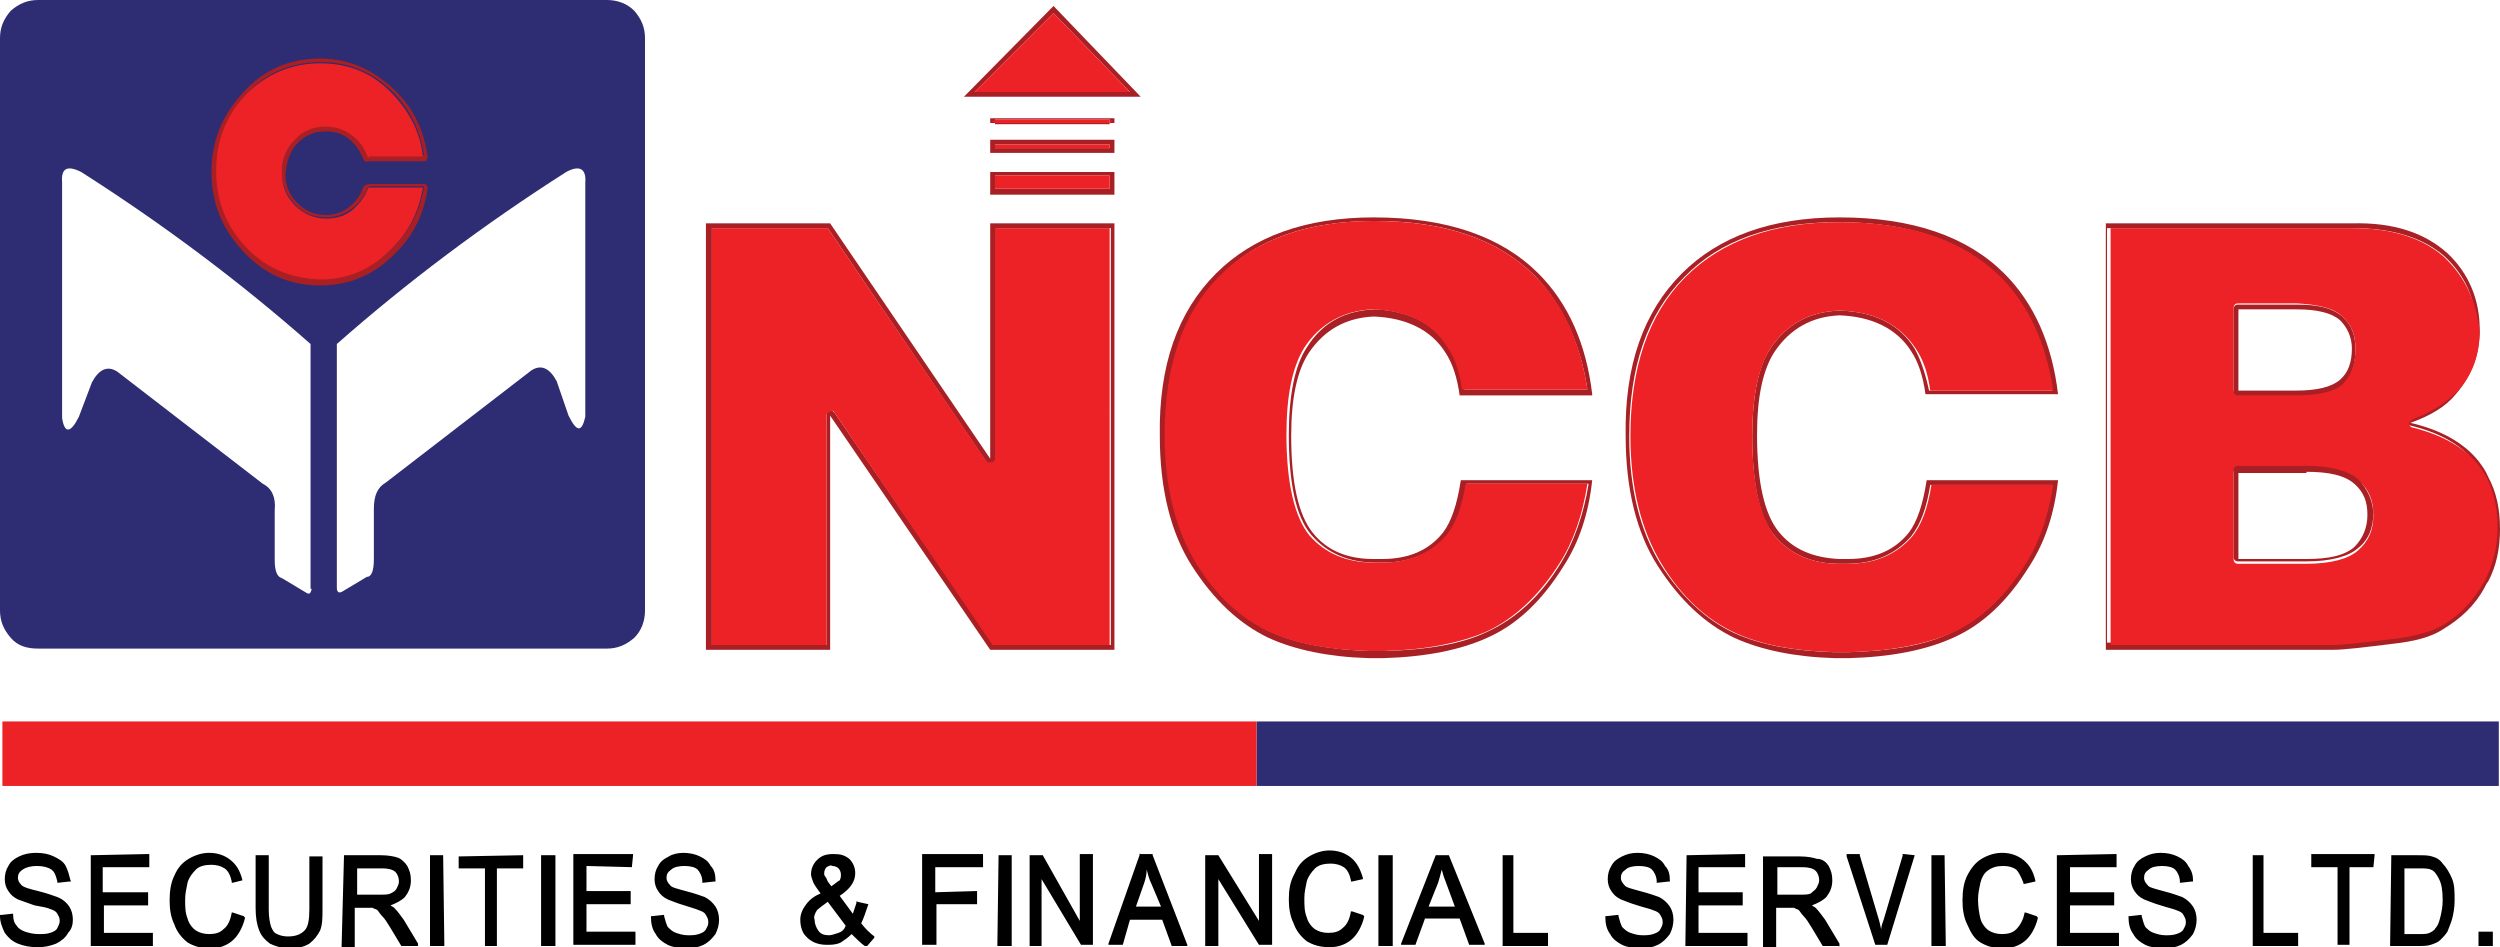
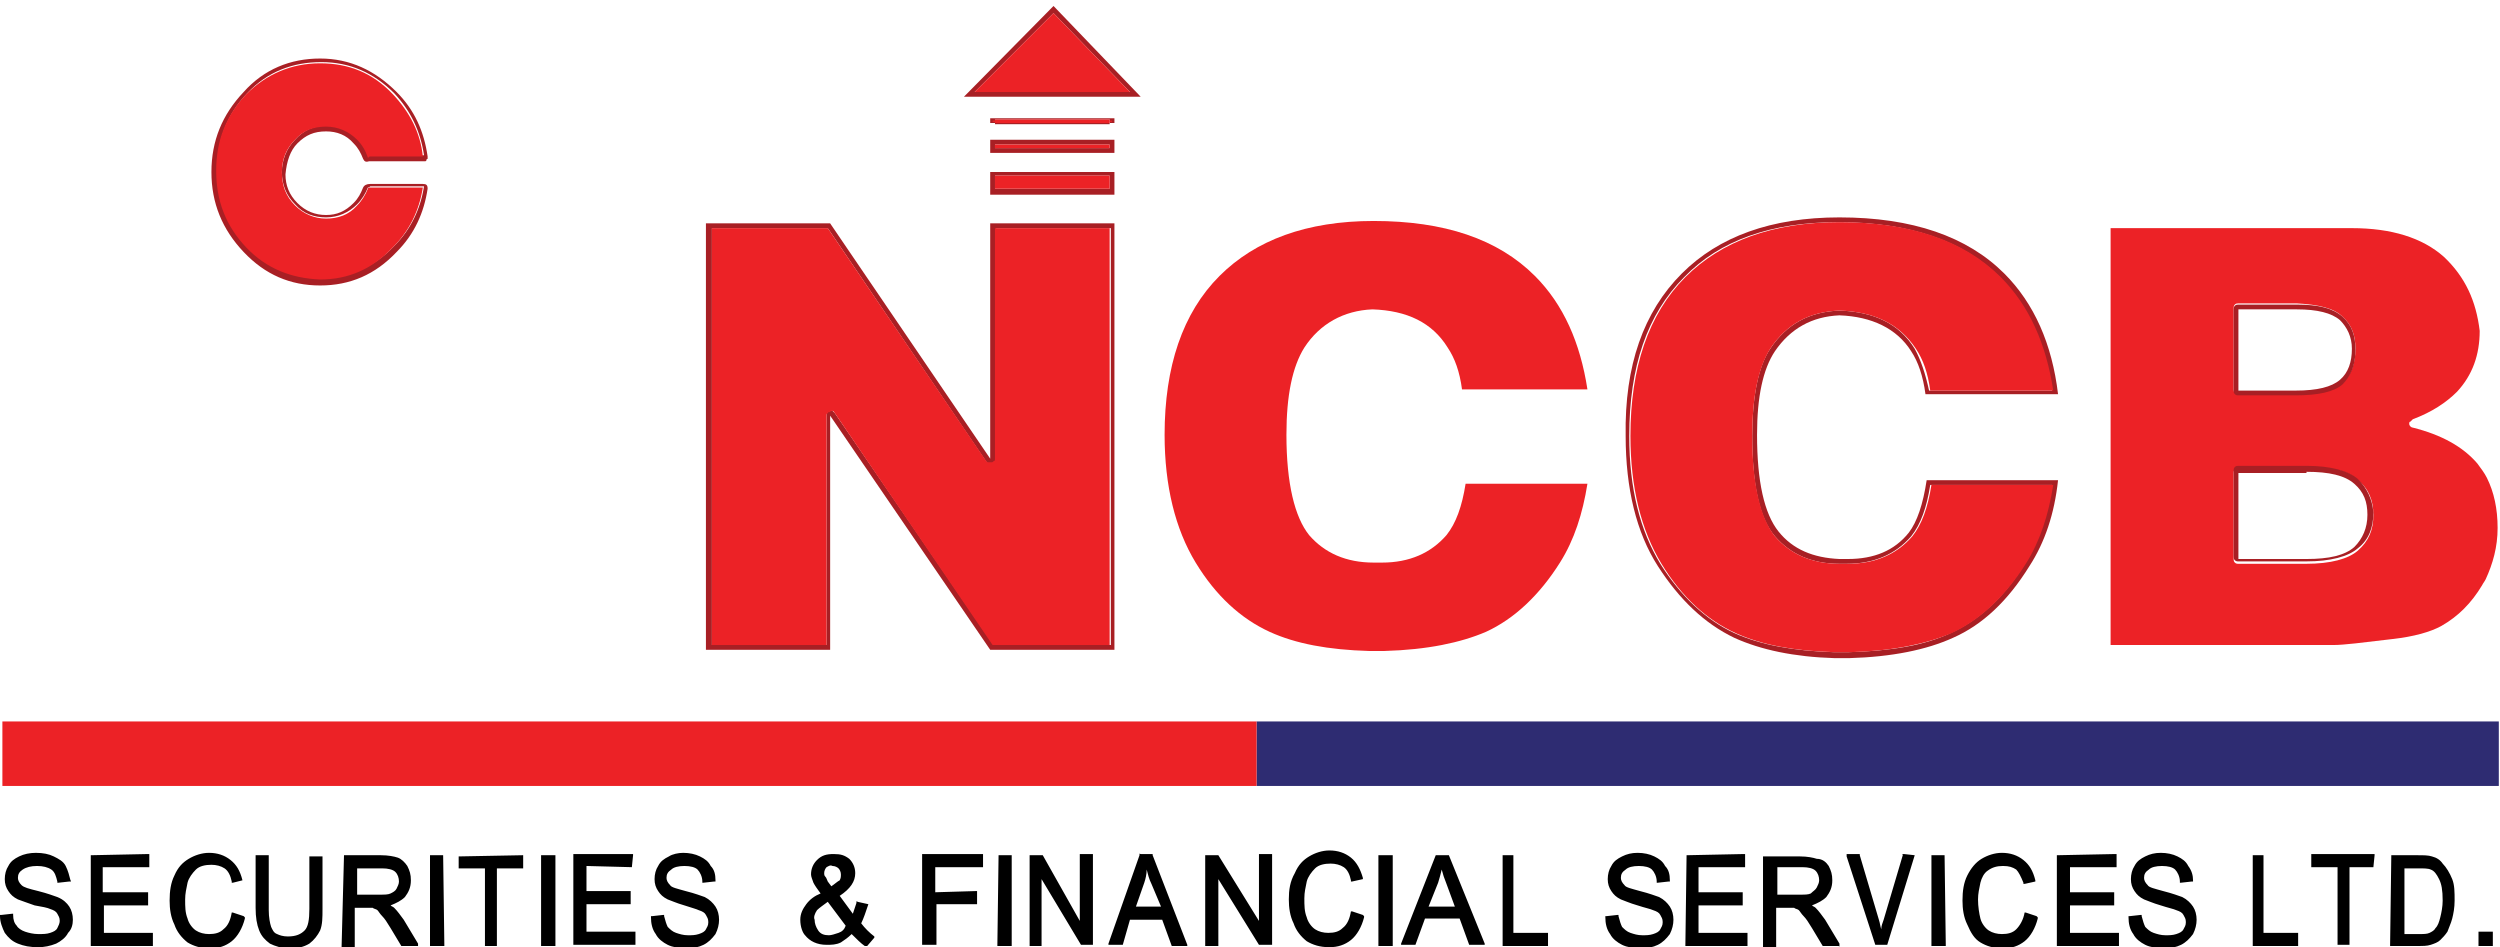
<svg xmlns="http://www.w3.org/2000/svg" version="1.1" id="Layer_1" x="0px" y="0px" width="209.3px" height="79.3px" viewBox="0 0 209.3 79.3" style="enable-background:new 0 0 209.3 79.3;" xml:space="preserve">
  <g id="logo_x5F_text">
    <path style="fill:#A81F24;" d="M80.7,8.1h14.8l-7.3-7.6L80.7,8.1L80.7,8.1z M81.6,7.7l6.6-6.6l6.4,6.6H81.6L81.6,7.7z" />
    <polygon style="fill:#EC2226;" points="88.2,1.1 81.6,7.7 94.6,7.7 88.2,1.1  " />
-     <path style="fill:#A81F24;" d="M204.9,21.2c-1.9-1.7-4.5-2.6-8-2.5h-20.6v35.7h19.1c0.8,0,2.5-0.2,4.9-0.5c1.9-0.2,3.3-0.6,4.2-1.2   c1.5-0.9,2.7-2,3.5-3.5c0.1-0.2,0.2-0.4,0.3-0.5c0.7-1.3,1-2.8,1-4.4c0-1.7-0.3-3.1-1-4.4c-0.2-0.5-0.5-0.9-0.8-1.3   c-1.2-1.5-3.1-2.6-5.7-3.2c1.7-0.6,3-1.4,3.8-2.4c1.3-1.5,2-3.3,2-5.4C207.6,25.1,206.7,22.9,204.9,21.2L204.9,21.2z M197,19.1   c3.3,0,5.9,0.8,7.7,2.4c1.7,1.6,2.6,3.6,2.6,6c0,2-0.6,3.7-1.9,5.1c-0.8,1-2,1.7-3.7,2.3c-0.1,0-0.1,0.1-0.2,0.2   c-0.1,0.1-0.1,0.1-0.1,0.2c0,0.1,0,0.2,0.1,0.2c0.1,0.1,0.1,0.1,0.2,0.1c2.5,0.6,4.3,1.6,5.4,3c0.3,0.4,0.6,0.8,0.8,1.2   c0.6,1.2,0.9,2.6,0.9,4.2c0,1.6-0.3,3-1,4.3c-0.1,0.2-0.2,0.3-0.3,0.5c-0.8,1.4-1.9,2.6-3.4,3.4c-0.9,0.5-2.3,0.9-4.1,1.1   c-2.5,0.3-4.1,0.5-4.9,0.5h-18.7V19.1L197,19.1L197,19.1z" />
    <path style="fill:#EC2226;" d="M204.6,21.5c-1.8-1.6-4.4-2.4-7.7-2.4h-20.2V54h18.7c0.8,0,2.4-0.2,4.9-0.5c1.8-0.2,3.2-0.6,4.1-1.1   c1.4-0.8,2.5-1.9,3.4-3.4c0.1-0.2,0.2-0.3,0.3-0.5c0.6-1.3,1-2.7,1-4.3c0-1.6-0.3-3-0.9-4.2c-0.2-0.4-0.5-0.8-0.8-1.2   c-1.2-1.4-3-2.4-5.4-3c-0.1,0-0.2-0.1-0.2-0.1c-0.1-0.1-0.1-0.2-0.1-0.2c0-0.1,0-0.2,0.1-0.2c0.1-0.1,0.1-0.1,0.2-0.2   c1.6-0.6,2.8-1.4,3.7-2.3c1.3-1.4,1.9-3.1,1.9-5.1C207.3,25.2,206.4,23.2,204.6,21.5L204.6,21.5z M196.1,26.5   C196.1,26.5,196.1,26.5,196.1,26.5c0.8,0.7,1.1,1.6,1.1,2.7c0,1.3-0.4,2.2-1.1,2.9c0,0,0,0,0,0c-0.7,0.6-2,0.9-3.9,0.9h-4.8   c-0.1,0-0.2-0.1-0.3-0.1c-0.1-0.1-0.1-0.2-0.1-0.3v-6.8c0-0.1,0-0.2,0.1-0.3c0.1-0.1,0.2-0.1,0.3-0.1h4.9   C194.1,25.5,195.4,25.8,196.1,26.5L196.1,26.5z M193.1,39.1c2,0,3.5,0.3,4.3,1.1c0.9,0.7,1.3,1.7,1.3,2.9c0,1.3-0.4,2.2-1.3,3   c-0.8,0.7-2.3,1.1-4.3,1.1h-5.7c-0.1,0-0.2,0-0.3-0.1c-0.1-0.1-0.1-0.2-0.1-0.3v-7.2c0-0.1,0-0.2,0.1-0.3c0.1-0.1,0.2-0.1,0.3-0.1   H193.1L193.1,39.1z" />
    <path style="fill:#A81F24;" d="M196.1,26.5C196.1,26.5,196.1,26.5,196.1,26.5c-0.8-0.7-2-1-3.8-1h-4.9c-0.1,0-0.2,0-0.3,0.1   c-0.1,0.1-0.1,0.2-0.1,0.3v6.8c0,0.1,0,0.2,0.1,0.3c0.1,0.1,0.2,0.1,0.3,0.1h4.8c1.9,0,3.2-0.3,3.9-0.9c0,0,0,0,0,0   c0.7-0.7,1.1-1.6,1.1-2.9C197.2,28.1,196.9,27.2,196.1,26.5L196.1,26.5z M195.9,26.8c0.6,0.6,1,1.4,1,2.4c0,1.1-0.3,2-1,2.6   c-0.7,0.6-1.9,0.9-3.7,0.9h-4.8v-6.8h4.9C194,25.9,195.2,26.2,195.9,26.8L195.9,26.8z" />
    <path style="fill:#A81F24;" d="M197.4,40.1c-0.8-0.7-2.3-1.1-4.3-1.1h-5.7c-0.1,0-0.2,0-0.3,0.1c-0.1,0.1-0.1,0.2-0.1,0.3v7.2   c0,0.1,0,0.2,0.1,0.3c0.1,0.1,0.2,0.1,0.3,0.1h5.7c2,0,3.5-0.4,4.3-1.1c0.9-0.7,1.3-1.7,1.3-3C198.6,41.8,198.2,40.9,197.4,40.1   L197.4,40.1z M193.1,39.5c1.9,0,3.2,0.3,4,1c0.8,0.7,1.1,1.5,1.1,2.6c0,1.1-0.4,2-1.1,2.7c-0.8,0.7-2.1,1-4,1h-5.7v-7.2H193.1   L193.1,39.5z" />
    <path style="fill:#A81F24;" d="M148.9,44.5c-1.2-1.5-1.8-4.2-1.8-8.1c0-3.2,0.5-5.5,1.5-7c1.3-1.9,3.1-2.9,5.4-3   c2.7,0.1,4.8,1.1,6,3c0.6,0.9,1,2.1,1.2,3.6h11.1c-0.5-4.2-2-7.6-4.5-10.1c-3.1-3.1-7.7-4.7-13.8-4.7c-5.7,0-10.1,1.6-13.2,4.7   c-3.2,3.2-4.8,7.7-4.7,13.6c0,4.4,0.9,8.1,2.7,10.9c1.8,2.8,3.9,4.8,6.4,6c2.2,1,5,1.6,8.4,1.7c0.1,0,0.3,0,0.4,0   c0.3,0,0.5,0,0.8,0c3.6-0.1,6.5-0.7,8.7-1.7c2.5-1.1,4.6-3.1,6.4-6c1.3-2,2.1-4.4,2.4-7.2h-11c-0.3,2-0.8,3.5-1.5,4.4   c-1.2,1.5-2.9,2.2-5.1,2.2H154C151.8,46.7,150.1,46,148.9,44.5L148.9,44.5z M154,26L154,26c-2.5,0.1-4.4,1.1-5.8,3.2h0   c-1,1.5-1.5,4-1.5,7.3c0,4.1,0.6,6.9,1.9,8.4v0c1.3,1.5,3.1,2.3,5.4,2.3h0.6c2.3,0,4.1-0.8,5.4-2.3v0c0.8-1,1.3-2.4,1.6-4.3h10.2   c-0.4,2.5-1.2,4.8-2.3,6.6c-1.7,2.8-3.8,4.7-6.2,5.8c-2.1,1-4.9,1.5-8.5,1.6c-0.2,0-0.5,0-0.7,0c0,0-0.1,0-0.1,0   c-0.2,0-0.3,0-0.5,0c-3.3-0.1-6.1-0.6-8.3-1.6c-2.4-1.1-4.5-3.1-6.2-5.8c-1.7-2.8-2.6-6.3-2.6-10.7c0-5.8,1.5-10.2,4.6-13.3   c3-3.1,7.3-4.6,12.9-4.6c6,0,10.5,1.6,13.5,4.6c2.3,2.4,3.8,5.6,4.4,9.5h-10.3c-0.3-1.4-0.7-2.6-1.2-3.5   C159,27.1,156.9,26.1,154,26L154,26z" />
    <path style="fill:#EC2226;" d="M154,26L154,26c2.9,0.1,5,1.1,6.4,3.2c0.6,0.9,1,2,1.2,3.5h10.3c-0.6-3.9-2-7.1-4.4-9.5   c-3.1-3.1-7.6-4.6-13.5-4.6c-5.6,0-9.9,1.6-12.9,4.6c-3.1,3.1-4.6,7.6-4.6,13.3c0,4.3,0.9,7.9,2.6,10.7c1.7,2.8,3.8,4.7,6.2,5.8   c2.2,1,4.9,1.5,8.3,1.6c0.1,0,0.3,0,0.5,0c0,0,0,0,0.1,0c0.2,0,0.5,0,0.7,0c3.6-0.1,6.4-0.7,8.5-1.6c2.4-1.1,4.5-3.1,6.2-5.8   c1.2-1.9,1.9-4.1,2.3-6.6h-10.2c-0.3,1.9-0.8,3.3-1.6,4.3v0c-1.3,1.5-3.1,2.3-5.4,2.3H154c-2.3,0-4.1-0.8-5.4-2.3v0   c-1.2-1.5-1.9-4.3-1.9-8.4c0-3.3,0.5-5.7,1.5-7.3h0C149.6,27.1,151.5,26.1,154,26L154,26z" />
-     <path style="fill:#A81F24;" d="M133.3,33c-0.5-4.2-2-7.6-4.5-10.1c-3.1-3.1-7.7-4.7-13.8-4.7c-5.7,0-10.1,1.6-13.2,4.7   c-3.2,3.2-4.8,7.7-4.7,13.6c0,4.4,0.9,8.1,2.7,10.9c1.8,2.8,3.9,4.8,6.4,6c2.2,1,5,1.6,8.4,1.7c0.1,0,0.3,0,0.4,0   c0.3,0,0.5,0,0.8,0c3.6-0.1,6.5-0.7,8.7-1.7c2.5-1.1,4.6-3.1,6.4-6c1.3-2,2.1-4.4,2.4-7.2h-11c-0.3,2-0.8,3.5-1.5,4.4   c-1.2,1.5-2.9,2.2-5.1,2.2H115c-2.2,0-3.9-0.7-5.1-2.2c-1.2-1.5-1.8-4.2-1.8-8.1c0-3.2,0.5-5.5,1.5-7c1.3-1.9,3.1-2.9,5.4-3   c2.7,0.1,4.8,1.1,6,3c0.6,0.9,1,2.1,1.2,3.6H133.3L133.3,33z M128.5,23.1c2.3,2.4,3.8,5.6,4.4,9.5h-10.3c-0.3-1.4-0.7-2.6-1.2-3.5   c-1.3-2-3.5-3.1-6.3-3.2h0c-2.5,0.1-4.4,1.1-5.7,3.2h0c-1,1.5-1.5,4-1.5,7.3c0,4.1,0.6,6.9,1.9,8.4v0c1.3,1.5,3.1,2.3,5.4,2.3h0.6   c2.3,0,4.1-0.8,5.4-2.3v0c0.8-1,1.3-2.4,1.6-4.3h10.2c-0.4,2.5-1.2,4.8-2.3,6.6c-1.7,2.8-3.8,4.7-6.2,5.8c-2.1,1-4.9,1.5-8.5,1.6   c-0.2,0-0.5,0-0.7,0c0,0-0.1,0-0.1,0c-0.2,0-0.3,0-0.5,0c-3.3-0.1-6.1-0.6-8.3-1.6c-2.4-1.1-4.5-3.1-6.2-5.8   c-1.7-2.8-2.6-6.3-2.6-10.7c0-5.8,1.5-10.2,4.6-13.3c3-3.1,7.3-4.6,12.9-4.6C120.9,18.5,125.4,20,128.5,23.1L128.5,23.1z" />
    <path style="fill:#EC2226;" d="M132.9,32.6c-0.6-3.9-2-7.1-4.4-9.5c-3.1-3.1-7.6-4.6-13.5-4.6c-5.6,0-9.9,1.6-12.9,4.6   c-3.1,3.1-4.6,7.6-4.6,13.3c0,4.3,0.9,7.9,2.6,10.7c1.7,2.8,3.8,4.7,6.2,5.8c2.2,1,4.9,1.5,8.3,1.6c0.1,0,0.3,0,0.5,0   c0,0,0,0,0.1,0c0.2,0,0.5,0,0.7,0c3.6-0.1,6.4-0.7,8.5-1.6c2.4-1.1,4.5-3.1,6.2-5.8c1.2-1.9,1.9-4.1,2.3-6.6h-10.2   c-0.3,1.9-0.8,3.3-1.6,4.3v0c-1.3,1.5-3.1,2.3-5.4,2.3H115c-2.3,0-4.1-0.8-5.4-2.3v0c-1.2-1.5-1.9-4.3-1.9-8.4   c0-3.3,0.5-5.7,1.5-7.3h0c1.3-2,3.3-3.1,5.7-3.2h0c2.9,0.1,5,1.1,6.3,3.2c0.6,0.9,1,2,1.2,3.5H132.9L132.9,32.6z" />
    <path style="fill:#A81F24;" d="M82.9,9.9v0.4h10.4V9.9H82.9L82.9,9.9z M83.3,10.3v-0.2h-0.2v0h0.2V10h9.6v0.2h0.2v0h-0.2v0.2H83.3   L83.3,10.3z" />
    <polygon style="fill:#EC2226;" points="83.3,10.2 83.3,10.1 83.1,10.1 83.1,10.2 83.3,10.2  " />
    <polygon style="fill:#EC2226;" points="83.3,10.1 83.3,10.2 83.3,10.3 92.9,10.3 92.9,10.2 92.9,10.1 92.9,10 83.3,10 83.3,10.1     " />
    <polygon style="fill:#EC2226;" points="92.9,10.1 92.9,10.2 93.1,10.2 93.1,10.1 92.9,10.1  " />
    <path style="fill:#A81F24;" d="M82.9,11.7v1.1h10.4v-1.1H82.9L82.9,11.7z M83.3,12.4v-0.3h9.6v0.3H83.3L83.3,12.4z" />
    <polygon style="fill:#EC2226;" points="83.3,12.1 83.3,12.4 92.9,12.4 92.9,12.1 83.3,12.1  " />
    <path style="fill:#A81F24;" d="M82.9,14.4v1.9h10.4v-1.9H82.9L82.9,14.4z M83.3,15.8v-1.1h9.6v1.1H83.3L83.3,15.8z" />
    <polygon style="fill:#EC2226;" points="83.3,14.7 83.3,15.8 92.9,15.8 92.9,14.7 83.3,14.7  " />
    <path style="fill:#A81F24;" d="M82.9,38.4L69.5,18.7H59.1v35.7h10.4V34.8l13.4,19.6h10.4V18.7H82.9L82.9,38.4L82.9,38.4z    M69.9,34.6c-0.1-0.1-0.1-0.1-0.2-0.2c-0.1,0-0.2,0-0.2,0c-0.1,0-0.2,0.1-0.2,0.1c-0.1,0.1-0.1,0.1-0.1,0.2V54h-9.6V19.1h9.7   l13.3,19.6c0.1,0.1,0.1,0.1,0.2,0.2c0.1,0,0.2,0,0.3,0c0.1,0,0.1-0.1,0.2-0.1c0-0.1,0.1-0.2,0.1-0.2V19.1h9.6V54h-9.8L69.9,34.6   L69.9,34.6z" />
    <path style="fill:#EC2226;" d="M69.7,34.4c0.1,0,0.1,0.1,0.2,0.2L83.1,54h9.8V19.1h-9.6v19.3c0,0.1,0,0.2-0.1,0.2   c-0.1,0.1-0.1,0.1-0.2,0.1c-0.1,0-0.2,0-0.3,0c-0.1,0-0.1-0.1-0.2-0.2L69.3,19.1h-9.7V54h9.6V34.8c0-0.1,0-0.2,0.1-0.2   c0-0.1,0.1-0.1,0.2-0.1C69.5,34.4,69.6,34.4,69.7,34.4L69.7,34.4z" />
    <path d="M165.8,73.9c-0.1,0.5-0.2,0.9-0.2,1.4c0,0.6,0.1,1.2,0.2,1.6h0c0.1,0.4,0.4,0.8,0.7,1c0.3,0.2,0.7,0.3,1.1,0.3   c0.5,0,0.9-0.1,1.2-0.4c0.3-0.3,0.6-0.8,0.7-1.4c0,0,0,0,0,0c0,0,0,0,0,0c0,0,0,0,0.1,0l0.9,0.3c0,0,0,0,0.1,0.1c0,0,0,0,0,0.1   c-0.2,0.8-0.6,1.5-1.1,1.9c-0.5,0.4-1.1,0.6-1.8,0.6c-0.8,0-1.4-0.2-1.9-0.5s-0.8-0.8-1.1-1.5c-0.3-0.6-0.4-1.3-0.4-2   c0-0.8,0.1-1.5,0.4-2.1c0.3-0.6,0.7-1.1,1.2-1.4c0.5-0.3,1.1-0.5,1.7-0.5c0.7,0,1.3,0.2,1.8,0.6c0.5,0.4,0.8,0.9,1,1.7   c0,0,0,0,0,0.1c0,0,0,0,0,0c0,0,0,0,0,0l-0.9,0.2c0,0-0.1,0-0.1,0c0,0,0,0,0-0.1c-0.2-0.5-0.4-0.9-0.6-1.1   c-0.3-0.2-0.6-0.3-1.1-0.3c-0.5,0-0.9,0.1-1.3,0.4C166.1,73.1,165.9,73.5,165.8,73.9L165.8,73.9z M172.2,71.6   C172.2,71.6,172.1,71.6,172.2,71.6l0,7.5c0,0,0,0.1,0,0.1c0,0,0,0,0.1,0h5c0,0,0,0,0.1,0c0,0,0-0.1,0-0.1v-0.9c0,0,0,0,0-0.1   c0,0,0,0-0.1,0h-4v-2.3h3.6c0,0,0.1,0,0.1,0c0,0,0-0.1,0-0.1v-0.9c0,0,0,0,0-0.1c0,0-0.1,0-0.1,0h-3.6v-2.1h3.8c0,0,0.1,0,0.1,0   c0,0,0-0.1,0-0.1v-0.9c0,0,0,0,0-0.1c0,0-0.1,0-0.1,0L172.2,71.6C172.2,71.6,172.2,71.6,172.2,71.6L172.2,71.6z M160.3,71.6   C160.3,71.6,160.3,71.6,160.3,71.6C160.2,71.6,160.2,71.6,160.3,71.6l-0.9-0.1c0,0,0,0-0.1,0s0,0,0,0.1l-1.6,5.4   c-0.1,0.3-0.2,0.5-0.2,0.8c-0.1-0.3-0.1-0.5-0.2-0.8l-1.6-5.4c0,0,0,0,0-0.1c0,0,0,0-0.1,0h-0.9c0,0,0,0-0.1,0c0,0,0,0,0,0.1   c0,0,0,0,0,0.1l2.4,7.4c0,0,0,0,0,0c0,0,0,0,0.1,0h0.8c0,0,0,0,0.1,0c0,0,0,0,0,0L160.3,71.6C160.3,71.7,160.3,71.7,160.3,71.6   L160.3,71.6z M162.8,71.6h-1c0,0,0,0-0.1,0c0,0,0,0,0,0.1v7.4c0,0,0,0.1,0,0.1c0,0,0,0,0.1,0h1c0,0,0,0,0.1,0c0,0,0-0.1,0-0.1   L162.8,71.6C162.9,71.6,162.9,71.6,162.8,71.6C162.9,71.6,162.8,71.6,162.8,71.6L162.8,71.6z M183.2,72.5c-0.2-0.4-0.5-0.6-0.9-0.8   c-0.4-0.2-0.9-0.3-1.4-0.3c-0.5,0-0.9,0.1-1.3,0.3c-0.4,0.2-0.7,0.4-0.9,0.8c-0.2,0.3-0.3,0.7-0.3,1.1c0,0.4,0.1,0.7,0.3,1   c0.2,0.3,0.4,0.5,0.8,0.7c0.3,0.1,0.7,0.3,1.4,0.5h0c0.6,0.2,1.1,0.3,1.3,0.4h0c0.3,0.1,0.5,0.2,0.6,0.4c0.1,0.2,0.2,0.3,0.2,0.6   s-0.1,0.4-0.2,0.6v0c-0.1,0.2-0.3,0.3-0.6,0.4c-0.3,0.1-0.6,0.1-0.9,0.1c-0.4,0-0.7-0.1-1-0.2c-0.3-0.1-0.5-0.3-0.7-0.5   c-0.1-0.2-0.2-0.5-0.3-0.9c0,0,0-0.1,0-0.1c0,0,0,0-0.1,0l-0.9,0.1c0,0,0,0-0.1,0c0,0,0,0,0,0.1c0,0.5,0.1,1,0.4,1.4   c0.2,0.4,0.6,0.7,1,0.9c0.4,0.2,1,0.3,1.6,0.3c0.5,0,1-0.1,1.4-0.3c0.4-0.2,0.7-0.5,1-0.9c0.2-0.4,0.3-0.8,0.3-1.2   c0-0.4-0.1-0.8-0.3-1.1h0c-0.2-0.3-0.5-0.6-0.9-0.8c-0.3-0.1-0.8-0.3-1.6-0.5c-0.7-0.2-1.2-0.3-1.3-0.5c-0.2-0.2-0.3-0.4-0.3-0.6   c0-0.3,0.1-0.5,0.4-0.7c0.2-0.2,0.6-0.3,1.1-0.3c0.5,0,0.9,0.1,1.1,0.3h0c0.2,0.2,0.4,0.6,0.4,1c0,0,0,0,0,0.1c0,0,0,0,0.1,0   l0.9-0.1c0,0,0,0,0.1,0c0,0,0-0.1,0-0.1C183.6,73.3,183.5,72.9,183.2,72.5L183.2,72.5z M189.5,71.6   C189.5,71.6,189.5,71.6,189.5,71.6l-0.8,0c0,0-0.1,0-0.1,0c0,0,0,0,0,0.1v7.4c0,0,0,0.1,0,0.1c0,0,0,0,0.1,0h3.6c0,0,0.1,0,0.1,0   c0,0,0-0.1,0-0.1v-0.9c0,0,0,0,0-0.1c0,0-0.1,0-0.1,0h-2.8L189.5,71.6C189.6,71.6,189.6,71.6,189.5,71.6L189.5,71.6z M137.1,71.4   c-0.5,0-0.9,0.1-1.3,0.3c-0.4,0.2-0.7,0.4-0.9,0.8c-0.2,0.3-0.3,0.7-0.3,1.1c0,0.4,0.1,0.7,0.3,1c0.2,0.3,0.4,0.5,0.8,0.7   c0.3,0.1,0.7,0.3,1.4,0.5h0c0.6,0.2,1.1,0.3,1.3,0.4h0c0.3,0.1,0.5,0.2,0.6,0.4c0.1,0.2,0.2,0.3,0.2,0.6s-0.1,0.4-0.2,0.6v0   c-0.1,0.2-0.3,0.3-0.6,0.4c-0.3,0.1-0.6,0.1-0.9,0.1c-0.4,0-0.7-0.1-1-0.2c-0.3-0.1-0.5-0.3-0.7-0.5c-0.1-0.2-0.2-0.5-0.3-0.9   c0,0,0-0.1,0-0.1c0,0,0,0-0.1,0l-0.9,0.1c0,0,0,0-0.1,0c0,0,0,0,0,0.1c0,0.5,0.1,1,0.4,1.4c0.2,0.4,0.6,0.7,1,0.9   c0.4,0.2,1,0.3,1.6,0.3c0.5,0,1-0.1,1.4-0.3c0.4-0.2,0.7-0.5,1-0.9c0.2-0.4,0.3-0.8,0.3-1.2c0-0.4-0.1-0.8-0.3-1.1h0   c-0.2-0.3-0.5-0.6-0.9-0.8c-0.3-0.1-0.8-0.3-1.6-0.5c-0.7-0.2-1.2-0.3-1.3-0.5c-0.2-0.2-0.3-0.4-0.3-0.6c0-0.3,0.1-0.5,0.4-0.7   c0.2-0.2,0.6-0.3,1.1-0.3c0.5,0,0.9,0.1,1.1,0.3h0c0.2,0.2,0.4,0.6,0.4,1c0,0,0,0,0,0.1c0,0,0,0,0.1,0l0.9-0.1c0,0,0,0,0.1,0   c0,0,0-0.1,0-0.1c0-0.5-0.1-0.9-0.4-1.2c-0.2-0.4-0.5-0.6-0.9-0.8C138.1,71.5,137.6,71.4,137.1,71.4L137.1,71.4z M141.2,71.6   C141.1,71.6,141.1,71.6,141.2,71.6C141.1,71.6,141.1,71.6,141.2,71.6l-0.1,7.5c0,0,0,0.1,0,0.1c0,0,0,0,0.1,0h5c0,0,0,0,0.1,0   c0,0,0-0.1,0-0.1v-0.9c0,0,0,0,0-0.1c0,0,0,0-0.1,0h-4v-2.3h3.6c0,0,0.1,0,0.1,0c0,0,0-0.1,0-0.1v-0.9c0,0,0,0,0-0.1   c0,0-0.1,0-0.1,0h-3.6v-2.1h3.8c0,0,0.1,0,0.1,0c0,0,0-0.1,0-0.1v-0.9c0,0,0,0,0-0.1c0,0-0.1,0-0.1,0L141.2,71.6L141.2,71.6z    M126.7,71.6h-0.8c0,0-0.1,0-0.1,0c0,0,0,0,0,0.1v7.4c0,0,0,0.1,0,0.1c0,0,0,0,0.1,0h3.6c0,0,0.1,0,0.1,0c0,0,0-0.1,0-0.1v-0.9   c0,0,0,0,0-0.1c0,0-0.1,0-0.1,0h-2.8L126.7,71.6C126.8,71.6,126.8,71.6,126.7,71.6C126.7,71.6,126.7,71.6,126.7,71.6L126.7,71.6z    M153.1,72.5c0.2,0.4,0.3,0.7,0.3,1.2c0,0.6-0.2,1-0.5,1.4h0c-0.3,0.3-0.7,0.5-1.2,0.7c0.1,0.1,0.2,0.1,0.3,0.2   c0.3,0.3,0.5,0.6,0.8,1l1.2,2c0,0,0,0,0,0.1c0,0,0,0,0,0.1s0,0-0.1,0h-1.2c0,0,0,0-0.1,0c0,0,0,0,0,0l-0.9-1.5   c-0.3-0.5-0.5-0.8-0.7-1c-0.2-0.2-0.3-0.4-0.4-0.5c-0.1-0.1-0.3-0.1-0.4-0.2c-0.1,0-0.3,0-0.5,0h-1v3.2c0,0,0,0.1,0,0.1   c0,0,0,0-0.1,0h-0.9c0,0-0.1,0-0.1,0c0,0,0-0.1,0-0.1v-7.4c0,0,0,0,0-0.1c0,0,0,0,0.1,0h3c0.6,0,1.1,0.1,1.4,0.2   C152.6,71.9,152.9,72.2,153.1,72.5L153.1,72.5z M152.1,74.3c0.1-0.2,0.2-0.4,0.2-0.6c0-0.3-0.1-0.6-0.3-0.8   c-0.2-0.2-0.6-0.3-1.1-0.3h-2.1v2.3h1.9c0.4,0,0.7,0,0.9-0.1C151.8,74.6,152,74.5,152.1,74.3L152.1,74.3z M198.7,72.6   C198.7,72.6,198.7,72.6,198.7,72.6C198.7,72.6,198.7,72.6,198.7,72.6l0.1-1c0,0,0,0,0-0.1c0,0,0,0-0.1,0h-5.1c0,0-0.1,0-0.1,0   c0,0,0,0,0,0.1v0.9c0,0,0,0.1,0,0.1c0,0,0,0,0.1,0h2.1v6.4c0,0,0,0.1,0,0.1c0,0,0,0,0.1,0h0.8c0,0,0.1,0,0.1,0c0,0,0-0.1,0-0.1   v-6.4H198.7L198.7,72.6z M200.2,71.6h2.2c0.5,0,0.9,0,1.2,0.1h0c0.4,0.1,0.7,0.3,0.9,0.6c0.3,0.3,0.6,0.8,0.8,1.3   c0.2,0.5,0.2,1.1,0.2,1.8c0,0.6-0.1,1.1-0.2,1.5v0c-0.1,0.4-0.3,0.8-0.4,1.1c-0.2,0.3-0.4,0.5-0.6,0.7s-0.5,0.3-0.8,0.4   c-0.3,0.1-0.7,0.1-1,0.1h-2.3c0,0,0,0-0.1,0c0,0,0-0.1,0-0.1L200.2,71.6C200.1,71.6,200.2,71.6,200.2,71.6   C200.2,71.6,200.2,71.6,200.2,71.6L200.2,71.6z M204.2,73.6c-0.2-0.4-0.4-0.7-0.7-0.8c-0.2-0.1-0.6-0.1-1-0.1h-1.2v5.5h1.2   c0.4,0,0.7,0,0.9-0.1c0.2-0.1,0.4-0.2,0.5-0.4c0.2-0.2,0.3-0.5,0.4-0.9c0.1-0.4,0.2-0.9,0.2-1.4C204.5,74.5,204.4,74,204.2,73.6   L204.2,73.6L204.2,73.6z M207.5,78C207.5,78,207.4,78,207.5,78l0,1.1c0,0,0,0.1,0,0.1c0,0,0,0,0.1,0h1c0,0,0.1,0,0.1,0   c0,0,0-0.1,0-0.1v-1c0,0,0,0,0-0.1c0,0-0.1,0-0.1,0L207.5,78C207.5,77.9,207.5,78,207.5,78L207.5,78z M37.1,71.6   C37.1,71.6,37,71.6,37.1,71.6l-1,0c0,0-0.1,0-0.1,0c0,0,0,0,0,0.1v7.4c0,0,0,0.1,0,0.1c0,0,0,0,0.1,0h1c0,0,0,0,0.1,0   c0,0,0-0.1,0-0.1L37.1,71.6C37.1,71.6,37.1,71.6,37.1,71.6L37.1,71.6z M38.4,71.7v0.9c0,0,0,0.1,0,0.1c0,0,0,0,0.1,0h2.1v6.4   c0,0,0,0.1,0,0.1c0,0,0,0,0.1,0h0.8c0,0,0.1,0,0.1,0c0,0,0-0.1,0-0.1v-6.4h2.1c0,0,0,0,0.1,0c0,0,0-0.1,0-0.1v-0.9c0,0,0,0,0-0.1   c0,0,0,0-0.1,0L38.4,71.7C38.4,71.6,38.4,71.6,38.4,71.7C38.4,71.6,38.4,71.6,38.4,71.7L38.4,71.7z M28.8,71.6   C28.9,71.6,28.9,71.6,28.8,71.6l3.1,0c0.6,0,1.1,0.1,1.4,0.2c0.3,0.1,0.6,0.4,0.8,0.7c0.2,0.4,0.3,0.7,0.3,1.2c0,0.6-0.2,1-0.5,1.4   h0c-0.3,0.3-0.7,0.5-1.2,0.7c0.1,0.1,0.2,0.1,0.3,0.2c0.3,0.3,0.5,0.6,0.8,1l1.2,2c0,0,0,0,0,0.1c0,0,0,0,0,0.1c0,0,0,0-0.1,0h-1.2   c0,0,0,0-0.1,0c0,0,0,0,0,0l-0.9-1.5c-0.3-0.5-0.5-0.8-0.7-1c-0.2-0.2-0.3-0.4-0.4-0.5c-0.1-0.1-0.3-0.1-0.4-0.2   c-0.1,0-0.3,0-0.5,0h-1v3.2c0,0,0,0.1,0,0.1c0,0,0,0-0.1,0h-0.9c0,0-0.1,0-0.1,0c0,0,0-0.1,0-0.1L28.8,71.6   C28.8,71.6,28.8,71.6,28.8,71.6L28.8,71.6z M29.9,72.6v2.3h1.9c0.4,0,0.7,0,0.9-0.1c0.2-0.1,0.4-0.2,0.5-0.4   c0.1-0.2,0.2-0.4,0.2-0.6c0-0.3-0.1-0.6-0.3-0.8c-0.2-0.2-0.6-0.3-1.1-0.3H29.9L29.9,72.6z M56,71.7c-0.4,0.2-0.7,0.4-0.9,0.8   c-0.2,0.3-0.3,0.7-0.3,1.1c0,0.4,0.1,0.7,0.3,1c0.2,0.3,0.4,0.5,0.8,0.7c0.3,0.1,0.7,0.3,1.4,0.5c0.6,0.2,1,0.3,1.2,0.4h0   c0.3,0.1,0.5,0.2,0.6,0.4c0.1,0.2,0.2,0.3,0.2,0.6s-0.1,0.4-0.2,0.6v0c-0.1,0.2-0.3,0.3-0.6,0.4c-0.3,0.1-0.6,0.1-0.9,0.1   c-0.4,0-0.7-0.1-1-0.2c-0.3-0.1-0.5-0.3-0.7-0.5c-0.1-0.2-0.2-0.5-0.3-0.9c0,0,0-0.1,0-0.1c0,0,0,0-0.1,0l-0.9,0.1c0,0,0,0-0.1,0   c0,0,0,0,0,0.1c0,0.5,0.1,1,0.4,1.4c0.2,0.4,0.6,0.7,1,0.9c0.4,0.2,1,0.3,1.6,0.3c0.5,0,1-0.1,1.4-0.3c0.4-0.2,0.7-0.5,1-0.9   c0.2-0.4,0.3-0.8,0.3-1.2c0-0.4-0.1-0.8-0.3-1.1h0c-0.2-0.3-0.5-0.6-0.9-0.8c-0.3-0.1-0.8-0.3-1.6-0.5c-0.7-0.2-1.2-0.3-1.3-0.5   c-0.2-0.2-0.3-0.4-0.3-0.6c0-0.3,0.1-0.5,0.4-0.7c0.2-0.2,0.6-0.3,1.1-0.3c0.5,0,0.9,0.1,1.1,0.3h0c0.2,0.2,0.4,0.6,0.4,1   c0,0,0,0,0,0.1c0,0,0,0,0.1,0l0.9-0.1c0,0,0,0,0.1,0c0,0,0-0.1,0-0.1c0-0.5-0.1-0.9-0.4-1.2c-0.2-0.4-0.5-0.6-0.9-0.8   c-0.4-0.2-0.9-0.3-1.4-0.3C56.8,71.4,56.3,71.5,56,71.7L56,71.7z M52.9,72.6C52.9,72.6,53,72.6,52.9,72.6   C53,72.6,53,72.6,52.9,72.6l0.1-1c0,0,0,0,0-0.1c0,0-0.1,0-0.1,0h-4.8c0,0,0,0-0.1,0c0,0,0,0,0,0.1v7.4c0,0,0,0.1,0,0.1   c0,0,0,0,0.1,0h5c0,0,0,0,0.1,0c0,0,0-0.1,0-0.1v-0.9c0,0,0,0,0-0.1c0,0,0,0-0.1,0h-4v-2.3h3.6c0,0,0.1,0,0.1,0c0,0,0-0.1,0-0.1   v-0.9c0,0,0,0,0-0.1c0,0-0.1,0-0.1,0h-3.6v-2.1L52.9,72.6L52.9,72.6z M46.5,71.6C46.4,71.6,46.4,71.6,46.5,71.6l-1.1,0   c0,0,0,0-0.1,0c0,0,0,0,0,0.1v7.4c0,0,0,0.1,0,0.1c0,0,0,0,0.1,0h1c0,0,0,0,0.1,0c0,0,0-0.1,0-0.1L46.5,71.6   C46.5,71.6,46.5,71.6,46.5,71.6L46.5,71.6z M7.6,71.6C7.5,71.6,7.5,71.6,7.6,71.6l0,7.5c0,0,0,0.1,0,0.1c0,0,0,0,0.1,0h5   c0,0,0,0,0.1,0c0,0,0-0.1,0-0.1v-0.9c0,0,0,0,0-0.1c0,0,0,0-0.1,0h-4v-2.3h3.6c0,0,0.1,0,0.1,0c0,0,0-0.1,0-0.1v-0.9c0,0,0,0,0-0.1   c0,0-0.1,0-0.1,0H8.6v-2.1h3.8c0,0,0.1,0,0.1,0c0,0,0-0.1,0-0.1v-0.9c0,0,0,0,0-0.1c0,0-0.1,0-0.1,0L7.6,71.6   C7.6,71.6,7.6,71.6,7.6,71.6L7.6,71.6z M5.5,72.5c-0.2-0.4-0.6-0.6-1-0.8c-0.4-0.2-0.9-0.3-1.5-0.3c-0.5,0-1,0.1-1.4,0.3   c-0.4,0.2-0.7,0.4-0.9,0.8c-0.2,0.3-0.3,0.7-0.3,1.1c0,0.4,0.1,0.7,0.3,1c0.2,0.3,0.4,0.5,0.8,0.7c0.3,0.1,0.8,0.3,1.4,0.5   C3.5,75.9,4,76,4.2,76.1h0c0.3,0.1,0.5,0.2,0.6,0.4c0.1,0.2,0.2,0.3,0.2,0.6c0,0.2-0.1,0.4-0.2,0.6c-0.1,0.2-0.3,0.3-0.6,0.4h0   c-0.3,0.1-0.6,0.1-1,0.1c-0.4,0-0.8-0.1-1.1-0.2c-0.3-0.1-0.6-0.3-0.7-0.5v0c-0.2-0.2-0.3-0.5-0.3-0.9c0,0,0-0.1,0-0.1   c0,0-0.1,0-0.1,0l-0.9,0.1c0,0,0,0-0.1,0c0,0,0,0,0,0.1c0,0.5,0.2,1,0.4,1.4c0.3,0.4,0.6,0.7,1.1,0.9c0.5,0.2,1,0.3,1.7,0.3   c0.5,0,1-0.1,1.5-0.3c0.4-0.2,0.8-0.5,1-0.9C6,77.8,6.1,77.4,6.1,77c0-0.4-0.1-0.8-0.3-1.1v0c-0.2-0.3-0.5-0.6-1-0.8   c-0.3-0.1-0.8-0.3-1.6-0.5c-0.8-0.2-1.2-0.3-1.4-0.5s-0.3-0.4-0.3-0.6c0-0.3,0.1-0.5,0.4-0.7c0.3-0.2,0.7-0.3,1.2-0.3   c0.5,0,0.9,0.1,1.2,0.3c0.3,0.2,0.4,0.6,0.5,1c0,0,0,0,0,0.1c0,0,0,0,0.1,0l0.9-0.1c0,0,0,0,0.1,0s0-0.1,0-0.1   C5.8,73.3,5.7,72.9,5.5,72.5L5.5,72.5z M20.3,73.7C20.3,73.7,20.3,73.7,20.3,73.7c-0.2-0.8-0.5-1.3-1-1.7c-0.5-0.4-1.1-0.6-1.8-0.6   c-0.6,0-1.2,0.2-1.7,0.5c-0.5,0.3-0.9,0.7-1.2,1.4c-0.3,0.6-0.4,1.3-0.4,2.1c0,0.7,0.1,1.4,0.4,2c0.2,0.6,0.6,1.1,1.1,1.5   c0.5,0.3,1.1,0.5,1.9,0.5c0.7,0,1.3-0.2,1.8-0.6c0.5-0.4,0.9-1.1,1.1-1.9c0,0,0,0,0-0.1c0,0,0,0-0.1-0.1l-0.9-0.3c0,0,0,0-0.1,0   c0,0,0,0,0,0c0,0,0,0,0,0c-0.1,0.6-0.3,1.1-0.7,1.4c-0.3,0.3-0.7,0.4-1.2,0.4c-0.4,0-0.8-0.1-1.1-0.3c-0.3-0.2-0.6-0.6-0.7-1h0   c-0.2-0.5-0.2-1-0.2-1.6c0-0.5,0.1-0.9,0.2-1.4c0.1-0.4,0.4-0.8,0.7-1.1c0.3-0.3,0.8-0.4,1.3-0.4c0.4,0,0.8,0.1,1.1,0.3   c0.3,0.2,0.5,0.6,0.6,1.1c0,0,0,0,0,0.1c0,0,0.1,0,0.1,0L20.3,73.7C20.2,73.8,20.2,73.8,20.3,73.7C20.2,73.7,20.2,73.7,20.3,73.7   L20.3,73.7z M22.5,71.6C22.4,71.6,22.4,71.6,22.5,71.6l-1,0c0,0-0.1,0-0.1,0c0,0,0,0,0,0.1v4.3c0,0.8,0.1,1.4,0.3,1.9   c0.2,0.5,0.5,0.8,0.9,1.1c0.4,0.2,1,0.4,1.6,0.4c0.7,0,1.2-0.1,1.7-0.4h0c0.4-0.3,0.7-0.7,0.9-1.1c0.2-0.5,0.2-1.1,0.2-1.8v-4.3   c0,0,0,0,0-0.1c0,0-0.1,0-0.1,0H26c0,0,0,0-0.1,0c0,0,0,0,0,0.1v4.3c0,0.9-0.1,1.5-0.4,1.8c-0.3,0.3-0.7,0.5-1.4,0.5   c-0.4,0-0.7-0.1-0.9-0.2c-0.3-0.1-0.4-0.4-0.5-0.6c-0.1-0.3-0.2-0.8-0.2-1.4L22.5,71.6C22.5,71.6,22.5,71.6,22.5,71.6L22.5,71.6z    M102,71.6C102,71.6,102,71.6,102,71.6l-1,0c0,0-0.1,0-0.1,0c0,0,0,0,0,0.1v7.4c0,0,0,0.1,0,0.1c0,0,0,0,0.1,0h0.9c0,0,0,0,0.1,0   c0,0,0-0.1,0-0.1v-5.5l3.4,5.5c0,0,0,0,0,0c0,0,0,0,0.1,0h0.9c0,0,0,0,0.1,0c0,0,0-0.1,0-0.1v-7.4c0,0,0,0,0-0.1c0,0,0,0-0.1,0   h-0.9c0,0-0.1,0-0.1,0c0,0,0,0,0,0.1v5.5L102,71.6C102,71.6,102,71.6,102,71.6L102,71.6z M96.5,71.6C96.6,71.6,96.6,71.6,96.5,71.6   C96.6,71.6,96.6,71.6,96.5,71.6l2.9,7.5c0,0,0,0.1,0,0.1c0,0,0,0,0,0c0,0,0,0-0.1,0h-1.1c0,0,0,0-0.1,0c0,0,0,0,0,0l-0.8-2.2h-2.7   L94,79.1c0,0,0,0,0,0c0,0,0,0-0.1,0h-1c0,0,0,0-0.1,0c0,0,0,0,0,0c0,0,0,0,0-0.1l2.6-7.4c0,0,0,0,0-0.1s0,0,0.1,0H96.5L96.5,71.6z    M95.8,73.9l-0.7,2h2.1L96.4,74c-0.2-0.4-0.3-0.8-0.4-1.2C96,73.2,95.9,73.6,95.8,73.9L95.8,73.9z M107.9,75.3c0,0.7,0.1,1.4,0.4,2   c0.2,0.6,0.6,1.1,1.1,1.5c0.5,0.3,1.1,0.5,1.9,0.5c0.7,0,1.3-0.2,1.8-0.6c0.5-0.4,0.9-1.1,1.1-1.9c0,0,0,0,0-0.1c0,0,0,0-0.1-0.1   l-0.9-0.3c0,0,0,0-0.1,0c0,0,0,0,0,0c0,0,0,0,0,0c-0.1,0.6-0.3,1.1-0.7,1.4c-0.3,0.3-0.7,0.4-1.2,0.4c-0.4,0-0.8-0.1-1.1-0.3   c-0.3-0.2-0.6-0.6-0.7-1h0c-0.2-0.5-0.2-1-0.2-1.6c0-0.5,0.1-0.9,0.2-1.4c0.1-0.4,0.4-0.8,0.7-1.1s0.8-0.4,1.3-0.4   c0.4,0,0.8,0.1,1.1,0.3c0.3,0.2,0.5,0.6,0.6,1.1c0,0,0,0,0,0.1c0,0,0.1,0,0.1,0l0.9-0.2c0,0,0,0,0,0c0,0,0,0,0,0c0,0,0,0,0-0.1   c-0.2-0.7-0.5-1.3-1-1.7c-0.5-0.4-1.1-0.6-1.8-0.6c-0.6,0-1.2,0.2-1.7,0.5c-0.5,0.3-0.9,0.7-1.2,1.4   C108,73.8,107.9,74.5,107.9,75.3L107.9,75.3z M120.2,71.6h1c0,0,0,0,0.1,0c0,0,0,0,0,0l3,7.4c0,0,0,0.1,0,0.1c0,0,0,0,0,0   c0,0,0,0-0.1,0h-1.1c0,0,0,0-0.1,0c0,0,0,0,0,0l-0.8-2.2h-2.9l-0.8,2.2c0,0,0,0,0,0c0,0,0,0-0.1,0h-1c0,0,0,0-0.1,0c0,0,0,0,0,0   c0,0,0-0.1,0-0.1L120.2,71.6C120.1,71.6,120.1,71.6,120.2,71.6C120.1,71.6,120.2,71.6,120.2,71.6L120.2,71.6z M120.4,73.9l-0.8,2   h2.2l-0.7-1.9c-0.2-0.5-0.3-0.8-0.4-1.2C120.6,73.2,120.5,73.6,120.4,73.9L120.4,73.9z M116.6,71.6   C116.5,71.6,116.5,71.6,116.6,71.6l-1.1,0c0,0-0.1,0-0.1,0c0,0,0,0,0,0.1v7.4c0,0,0,0.1,0,0.1c0,0,0,0,0.1,0h1c0,0,0.1,0,0.1,0   c0,0,0-0.1,0-0.1L116.6,71.6C116.6,71.6,116.6,71.6,116.6,71.6L116.6,71.6z M71.1,71.9c0.3,0.3,0.5,0.7,0.5,1.2   c0,0.7-0.4,1.3-1.3,1.9l1.1,1.5c0.1-0.3,0.2-0.6,0.3-0.9c0,0,0,0,0-0.1s0.1,0,0.1,0l0.9,0.2c0,0,0,0,0,0c0,0,0,0,0,0c0,0,0,0,0,0   c-0.2,0.6-0.4,1.2-0.6,1.6c0.3,0.4,0.7,0.8,1.1,1.1c0,0,0,0,0,0c0,0,0,0,0,0.1c0,0,0,0,0,0l-0.6,0.7c0,0-0.1,0-0.1,0c0,0,0,0-0.1,0   c-0.3-0.2-0.7-0.6-1.1-1c-0.3,0.3-0.6,0.5-0.9,0.7c-0.4,0.2-0.8,0.2-1.2,0.2c-0.8,0-1.4-0.3-1.8-0.8C67.2,78.1,67,77.6,67,77   c0-0.5,0.2-0.9,0.5-1.3c0.3-0.4,0.7-0.7,1.2-0.9c-0.3-0.4-0.5-0.7-0.6-0.9c-0.1-0.3-0.2-0.5-0.2-0.7c0-0.5,0.2-0.9,0.5-1.2   c0.4-0.4,0.8-0.5,1.4-0.5S70.7,71.6,71.1,71.9L71.1,71.9z M69.2,72.6c-0.1,0.1-0.2,0.3-0.2,0.5c0,0.1,0,0.2,0.1,0.3   c0.1,0.1,0.1,0.2,0.2,0.4l0.3,0.4c0.3-0.2,0.5-0.4,0.7-0.5h0c0.1-0.2,0.1-0.3,0.1-0.5c0-0.2-0.1-0.4-0.2-0.5   c-0.1-0.1-0.3-0.2-0.5-0.2C69.5,72.4,69.4,72.5,69.2,72.6L69.2,72.6z M68.2,77c0,0.3,0.1,0.6,0.3,0.9c0.2,0.3,0.5,0.4,0.9,0.4   c0.2,0,0.5-0.1,0.8-0.2s0.5-0.3,0.6-0.6l-1.5-2c-0.4,0.3-0.7,0.5-0.9,0.7C68.2,76.5,68.1,76.8,68.2,77L68.2,77z M87.3,71.6   C87.2,71.6,87.2,71.6,87.3,71.6l-1,0c0,0,0,0-0.1,0c0,0,0,0,0,0.1v7.4c0,0,0,0.1,0,0.1c0,0,0,0,0.1,0h0.8c0,0,0.1,0,0.1,0   c0,0,0-0.1,0-0.1v-5.5l3.3,5.5c0,0,0,0,0,0c0,0,0,0,0,0h0.9c0,0,0,0,0.1,0c0,0,0-0.1,0-0.1v-7.4c0,0,0,0,0-0.1c0,0,0,0-0.1,0h-0.9   c0,0,0,0-0.1,0c0,0,0,0,0,0.1v5.5L87.3,71.6C87.3,71.6,87.3,71.6,87.3,71.6L87.3,71.6z M78.3,74.7v-2.1h3.9c0,0,0.1,0,0.1,0   c0,0,0-0.1,0-0.1v-0.9c0,0,0,0,0-0.1c0,0-0.1,0-0.1,0h-4.9c0,0,0,0-0.1,0c0,0,0,0,0,0.1v7.4c0,0,0,0.1,0,0.1s0,0,0.1,0h1   c0,0,0.1,0,0.1,0s0-0.1,0-0.1v-3.3h3.3c0,0,0.1,0,0.1,0c0,0,0-0.1,0-0.1v-0.9c0,0,0,0,0-0.1c0,0-0.1,0-0.1,0L78.3,74.7L78.3,74.7z    M83.6,71.6C83.6,71.6,83.6,71.6,83.6,71.6C83.6,71.6,83.5,71.6,83.6,71.6l-0.1,7.5c0,0,0,0.1,0,0.1c0,0,0,0,0.1,0h1c0,0,0,0,0.1,0   c0,0,0-0.1,0-0.1v-7.4c0,0,0,0,0-0.1c0,0,0,0-0.1,0H83.6L83.6,71.6z" />
    <polygon style="fill:#2E2C72;" points="209.2,65.8 209.2,60.4 105.2,60.4 105.2,65.8 209.2,65.8  " />
    <polygon style="fill:#EC2226;" points="0.2,60.4 0.2,65.8 105.2,65.8 105.2,60.4 0.2,60.4  " />
  </g>
  <g id="logo_x5F_graphic_00000144324813522026008000000006496519688608385432_">
    <g>
-       <path style="fill:#2E2C72;" d="M53.1,0.9C52.5,0.3,51.7,0,50.8,0H3.2C2.3,0,1.6,0.3,0.9,0.9C0.3,1.6,0,2.3,0,3.2v47.9    c0,0.9,0.3,1.6,0.9,2.3s1.4,0.9,2.3,0.9h47.6c0.9,0,1.6-0.3,2.3-0.9c0.6-0.6,0.9-1.4,0.9-2.3V3.2C54,2.3,53.7,1.6,53.1,0.9z     M26.1,49.3c-0.1,0.4-0.2,0.5-0.5,0.3l-2-1.2c-0.4-0.1-0.6-0.6-0.6-1.5v-4.2c0.1-1-0.2-1.8-1-2.2L9.8,31.1C9,30.6,8.3,30.9,7.7,32    l-1.1,2.9c-0.7,1.4-1.2,1.4-1.4,0.1V15.3c-0.1-1.2,0.4-1.5,1.6-0.9c6.9,4.4,13.3,9.2,19.2,14.4V49.3z M49,15.3v19.6    c-0.3,1.3-0.7,1.3-1.4-0.1l-1-2.9c-0.6-1.1-1.3-1.4-2.1-0.9l-12.2,9.4c-0.7,0.4-1,1.1-1,2.2v4.2c0,1-0.2,1.5-0.6,1.5l-2,1.2    c-0.3,0.2-0.5,0.1-0.5-0.3V28.8c5.9-5.2,12.3-10,19.2-14.4C48.5,13.8,49.1,14.1,49,15.3z" />
-     </g>
+       </g>
    <path style="fill:#A81F24;" d="M24.9,12c0.7-0.7,1.4-1,2.4-1c0.9,0,1.7,0.3,2.3,1c0.4,0.4,0.6,0.8,0.8,1.3c0.1,0.2,0.2,0.3,0.5,0.2   h4.6c0.1,0,0.1,0,0.1,0c0.1,0,0.1-0.1,0.1-0.1c0,0,0-0.1,0.1-0.1c0-0.1,0-0.1,0-0.2c-0.3-2.1-1.1-3.9-2.6-5.4   c-1.8-1.8-3.9-2.8-6.4-2.8c-2.5,0-4.7,0.9-6.4,2.8c-1.8,1.9-2.7,4.1-2.7,6.7s0.9,4.8,2.7,6.7c1.8,1.9,3.9,2.8,6.4,2.8   c2.5,0,4.6-0.9,6.4-2.8c1.5-1.5,2.3-3.3,2.6-5.3c0-0.3-0.1-0.4-0.4-0.4H31c-0.3,0-0.5,0.1-0.6,0.3c-0.2,0.5-0.4,0.9-0.8,1.3   c-0.7,0.7-1.4,1-2.3,1c-0.9,0-1.7-0.3-2.4-1c-0.7-0.7-1-1.5-1-2.4C24,13.5,24.3,12.6,24.9,12L24.9,12z M24.7,11.7   c-0.7,0.7-1.1,1.7-1.1,2.7c0,1.1,0.4,2,1.1,2.7c0.7,0.8,1.6,1.1,2.6,1.1c1,0,1.9-0.4,2.6-1.1c0.4-0.4,0.7-0.9,0.9-1.4   c0,0,0.1,0,0.2-0.1h4.4c0,0,0,0,0.1,0v0c-0.3,1.9-1.1,3.6-2.5,5c-1.7,1.8-3.8,2.6-6.1,2.7c-2.4,0-4.5-0.9-6.2-2.7   c-1.7-1.8-2.5-3.9-2.5-6.4s0.8-4.6,2.5-6.4c1.7-1.8,3.8-2.6,6.2-2.6c2.4,0,4.4,0.9,6.1,2.6c1.4,1.5,2.2,3.2,2.5,5.2h0H31   c0,0,0,0,0,0c-0.1,0-0.1,0-0.1,0.1v0c-0.2-0.5-0.5-1-0.9-1.5c-0.7-0.8-1.6-1.1-2.6-1.1C26.3,10.5,25.4,10.9,24.7,11.7L24.7,11.7z" />
    <path style="fill:#EC2226;" d="M23.6,14.4c0-1.1,0.4-2,1.1-2.7c0.7-0.8,1.6-1.1,2.6-1.1c1,0,1.9,0.4,2.6,1.1   c0.4,0.4,0.7,0.9,0.9,1.5v0c0,0,0.1,0,0.1-0.1c0,0,0,0,0,0h4.5h0c-0.2-2-1.1-3.7-2.5-5.2c-1.7-1.8-3.7-2.6-6.1-2.6   c-2.4,0-4.5,0.9-6.2,2.6c-1.7,1.8-2.5,3.9-2.5,6.4s0.8,4.6,2.5,6.4c1.7,1.8,3.8,2.6,6.2,2.7c2.4,0,4.4-0.9,6.1-2.7   c1.4-1.4,2.2-3.1,2.5-5v0c0,0,0,0-0.1,0H31c-0.1,0-0.2,0-0.2,0.1c-0.2,0.5-0.5,1-0.9,1.4c-0.7,0.8-1.6,1.1-2.6,1.1   c-1,0-1.9-0.4-2.6-1.1C23.9,16.4,23.6,15.5,23.6,14.4L23.6,14.4z" />
  </g>
</svg>